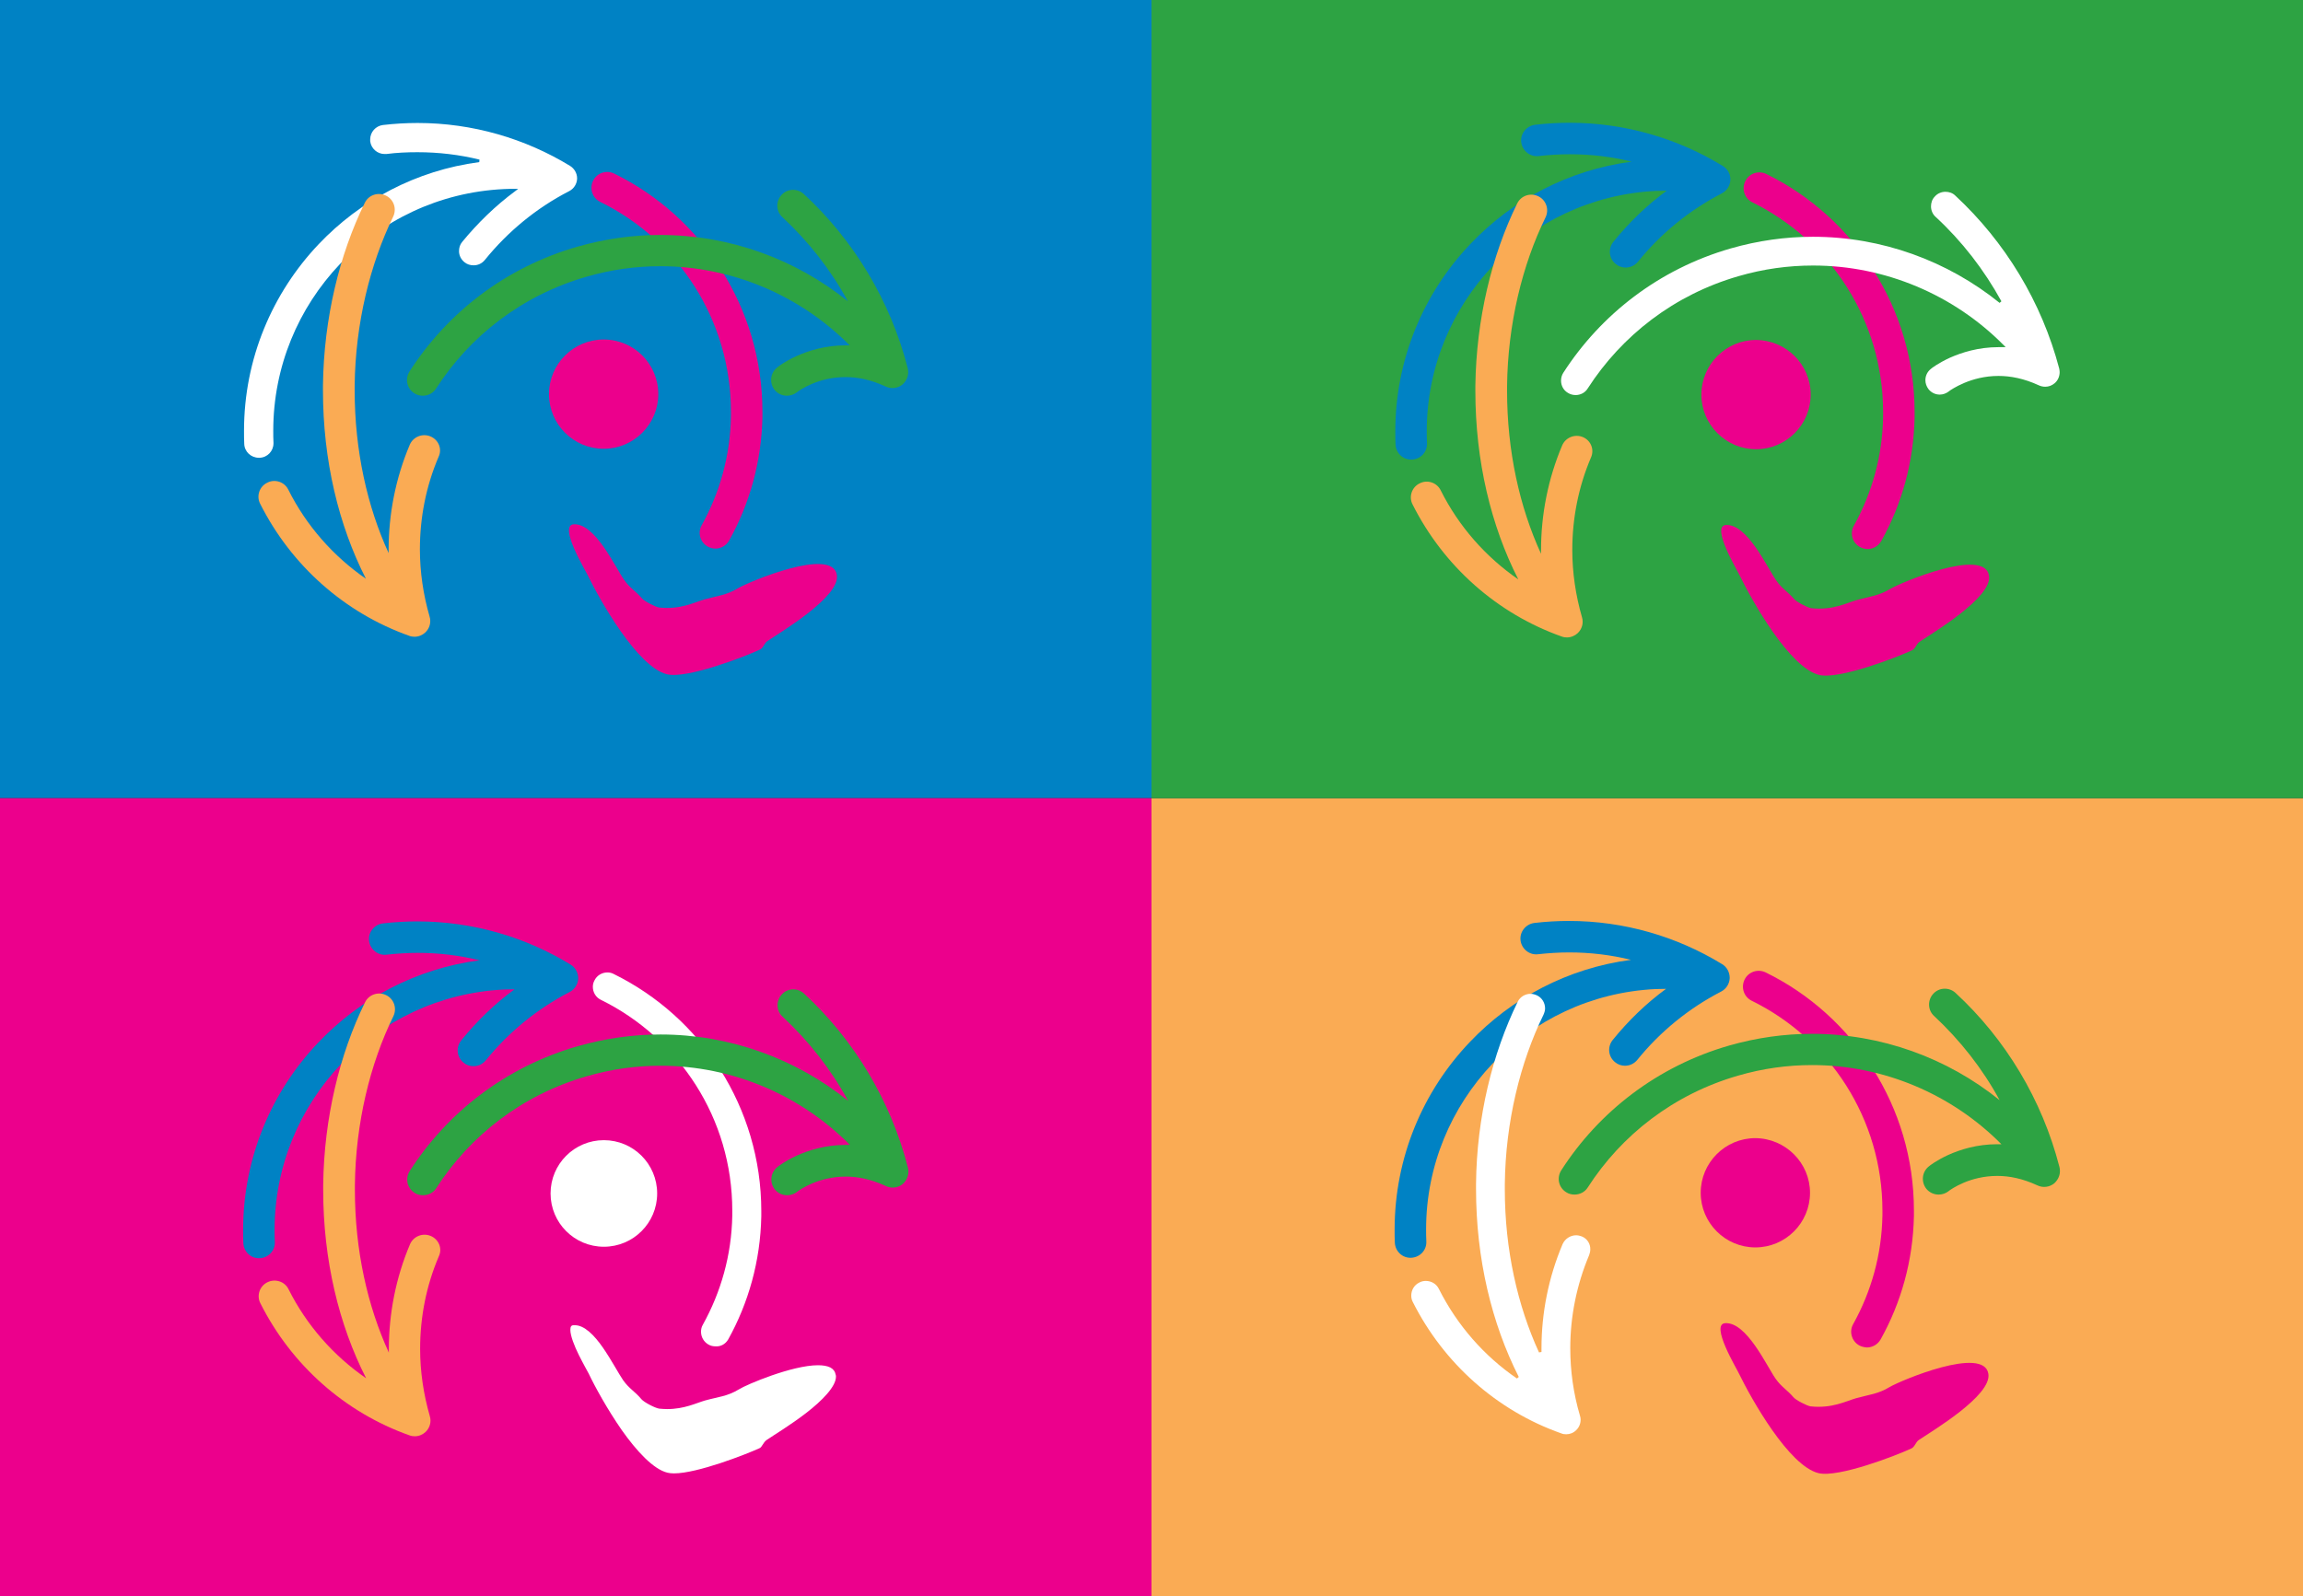
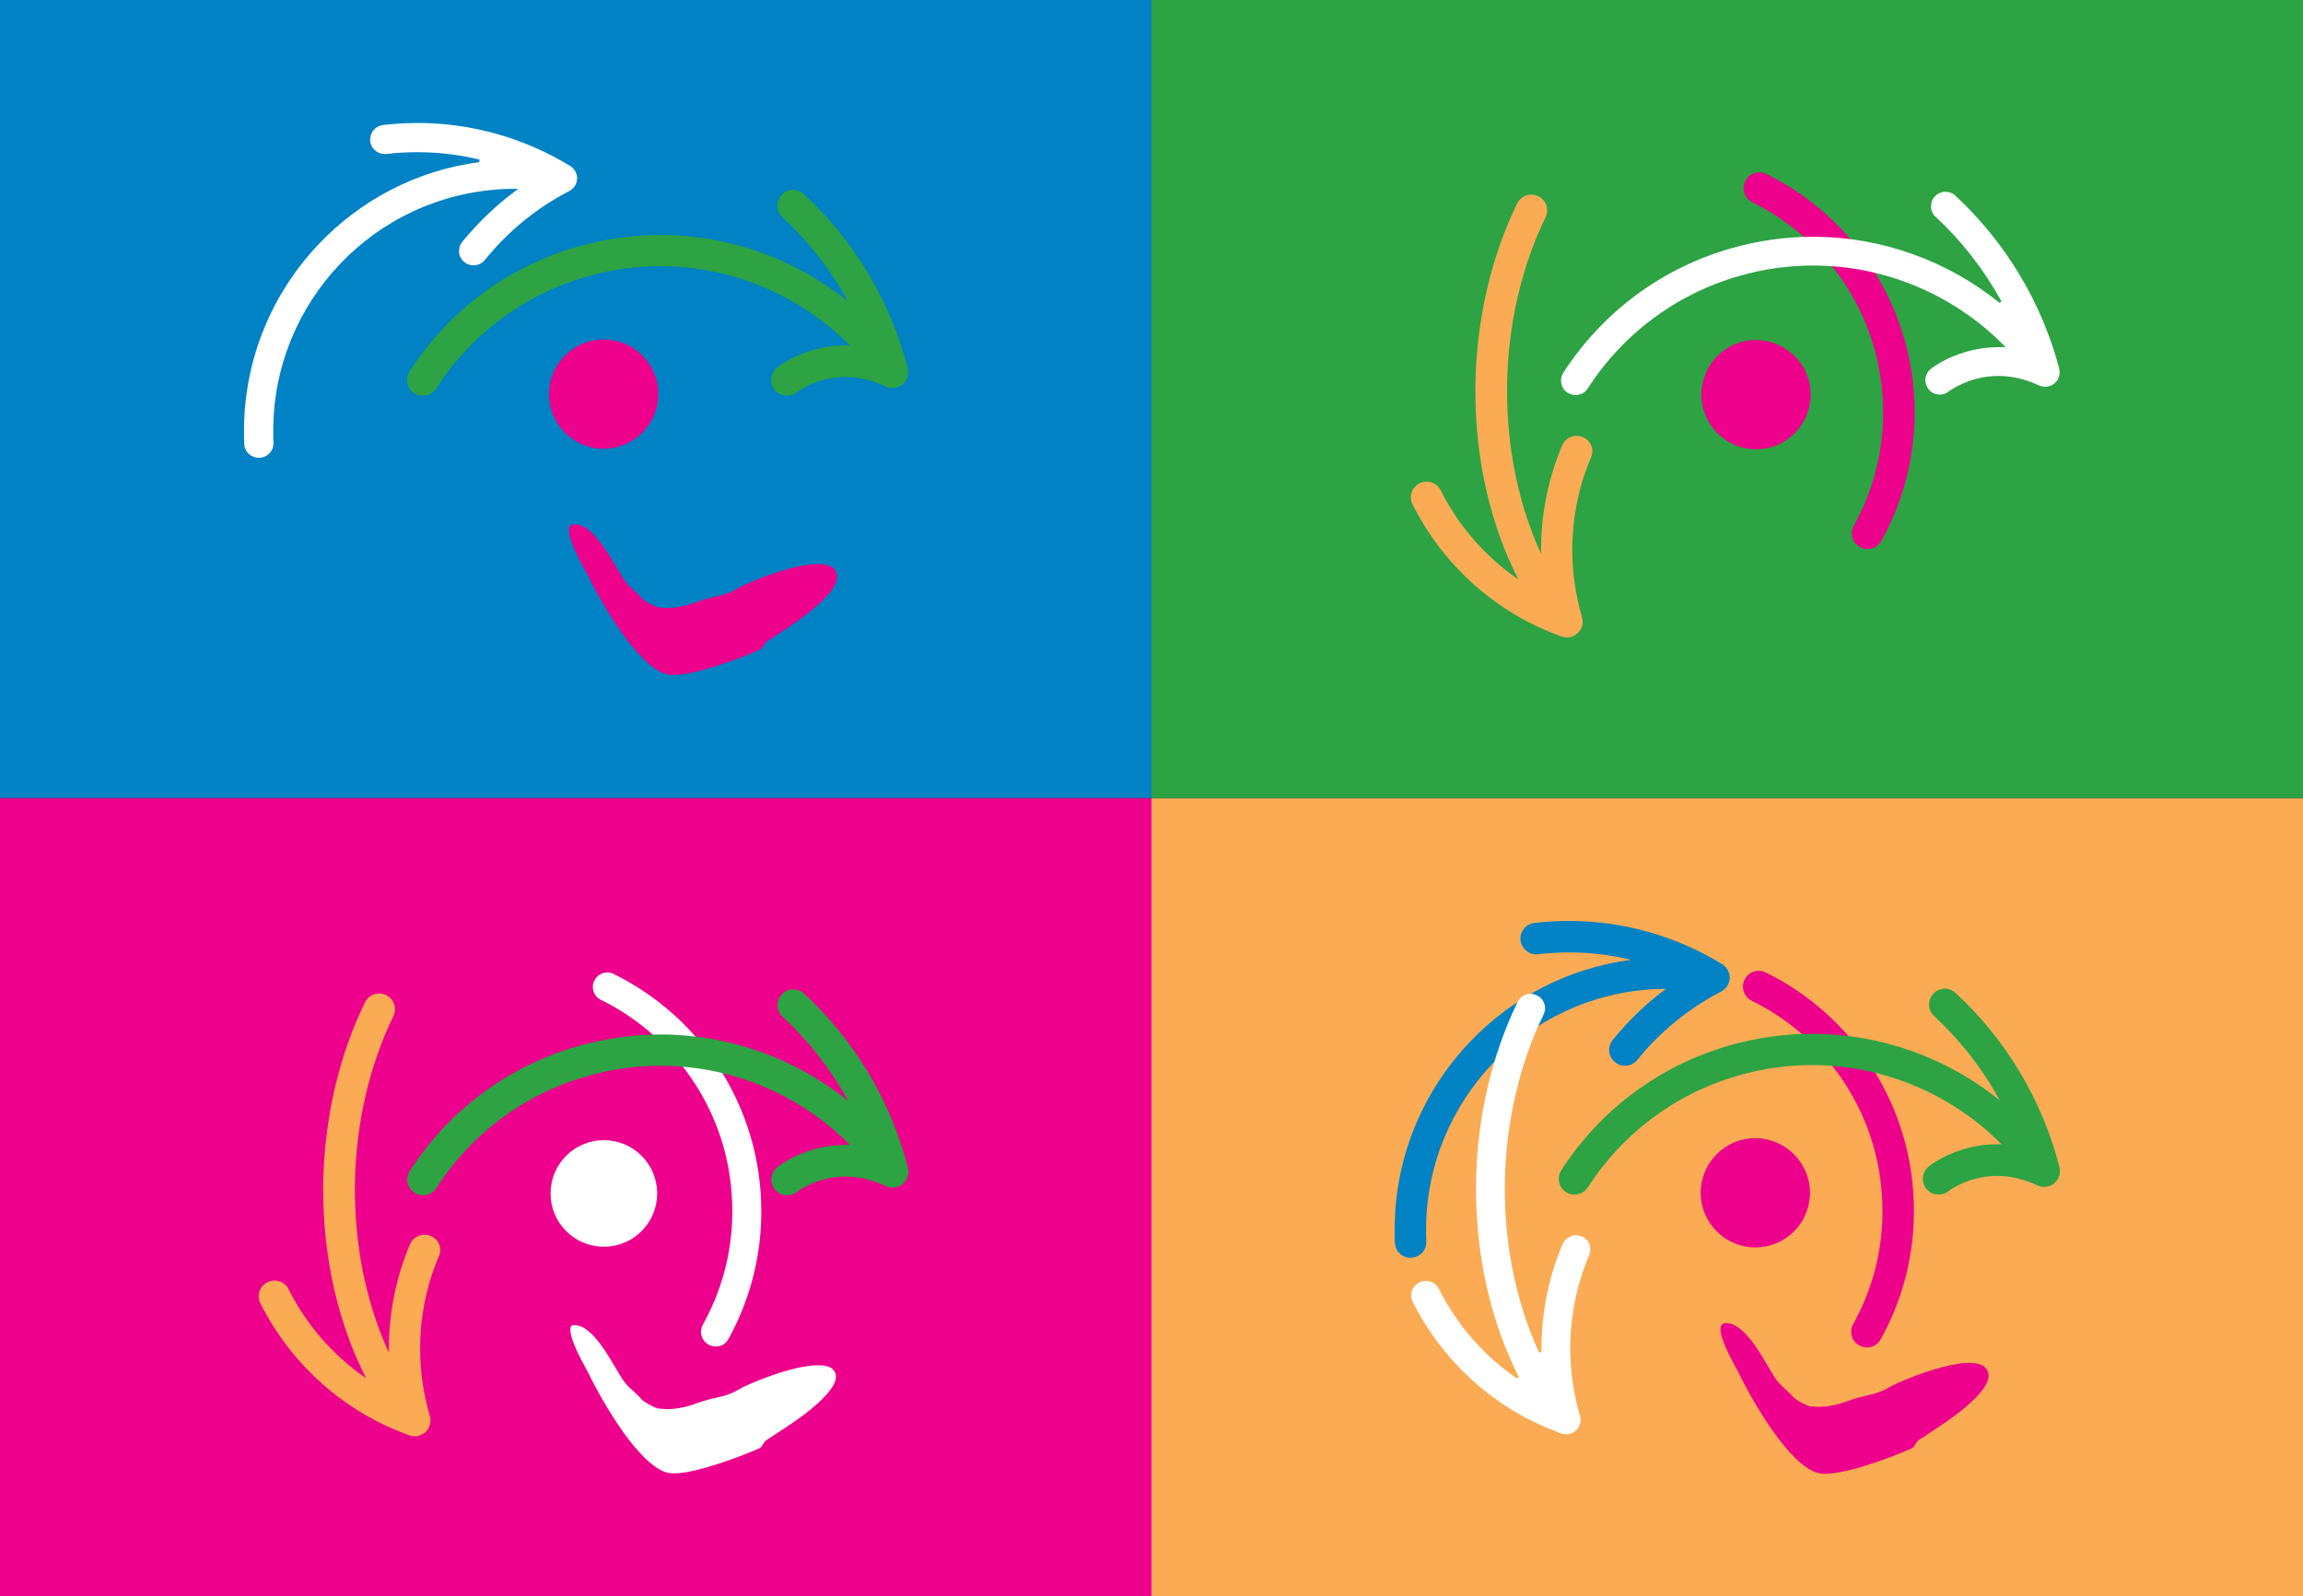
<svg xmlns="http://www.w3.org/2000/svg" version="1.1" id="Layer_1" x="0px" y="0px" viewBox="0 0 1024 710" style="enable-background:new 0 0 1024 710;" xml:space="preserve">
  <rect x="0" y="0" width="1024" height="710" fill="#333333" stroke="none" />
  <style type="text/css">
	.st0{fill:#FAAB54;}
	.st1{fill:#EC008C;}
	.st2{fill:#2DA343;}
	.st3{fill:#0082C4;}
	.st4{fill:#FFFFFF;}
</style>
  <g id="XMLID_59_">
    <rect id="XMLID_193_" x="512" y="355" class="st0" width="512" height="355" />
    <g id="XMLID_185_">
      <path id="XMLID_192_" class="st1" d="M767.1,588.5c9.5-0.6,18.4,19,22.4,24.7c2.6,3.7,5.1,4.9,8,8.3c1,1.2,6,3.8,7.6,4    c9.5,1,15.6-2.3,20.1-3.6c6.1-1.7,9.9-1.9,15-5c4.9-2.9,41.9-18.5,43.9-5.9c1.6,9.7-25.1,25.5-31,29.5c-1.3,0.9-1.7,3-3.2,3.7    c-6.6,3.1-32.4,13.1-41.3,11c-13.2-3.2-29.9-33-35.4-44.3C772.4,609,760.2,588.9,767.1,588.5z" />
      <g id="XMLID_190_">
        <path id="XMLID_191_" class="st1" d="M826.7,598.4c-3.4-1.9-4.6-6.2-2.7-9.5l0,0c8-14.4,12.7-30.8,13-48.4l0,0c0-0.7,0-1.4,0-2.1     l0,0c0-20.4-5.9-39.5-16.1-55.6l0,0c-10.2-16.1-24.7-29.2-42-37.7l0,0h0c-3.5-1.7-4.9-5.9-3.2-9.4l0,0c1.7-3.5,5.9-4.9,9.4-3.2     l0,0c19.6,9.6,36,24.5,47.6,42.8l0,0c11.6,18.3,18.3,39.9,18.3,63.1l0,0c0,0.8,0,1.6,0,2.4l0,0c-0.4,19.9-5.7,38.6-14.8,54.9l0,0     c-1.3,2.3-3.7,3.6-6.1,3.6l0,0C829,599.2,827.8,599,826.7,598.4L826.7,598.4z" />
      </g>
      <path id="XMLID_189_" class="st2" d="M915.7,519c-7.7-29.9-23.9-56.8-46.2-77.4c-2.8-2.6-7.3-2.5-9.9,0.4    c-2.6,2.8-2.5,7.3,0.4,9.9c11.6,10.8,21.5,23.4,29.1,37.4c-23.3-18.8-52.7-29.5-83.4-29.5c-12.2,0-24.5,1.7-36.8,5.2    c-32,9.2-58,29.5-74.7,55.5c-2.1,3.3-1.2,7.6,2.1,9.7c1.2,0.8,2.5,1.1,3.8,1.1c2.3,0,4.6-1.1,5.9-3.2l0,0    c15-23.3,38.1-41.4,66.8-49.7c11-3.2,22-4.7,32.9-4.7c31.9,0,62.2,13,84.2,35.2c-0.6,0-1.2,0-1.8,0c-9.1,0-16.6,2.4-21.9,4.8    c-5.2,2.4-8.3,4.8-8.6,5.1c-3,2.4-3.5,6.8-1.1,9.9c1.4,1.7,3.4,2.6,5.5,2.6c1.5,0,3.1-0.5,4.4-1.5c0,0,0,0,0.1-0.1    c0.5-0.4,2.9-2.1,6.7-3.7c3.8-1.6,8.9-3,14.9-3c5.2,0,11.1,1.1,17.8,4.2c2.5,1.2,5.4,0.8,7.5-0.9    C915.5,524.4,916.4,521.7,915.7,519z" />
      <path id="XMLID_188_" class="st1" d="M804.8,530.5c0,13.4-10.9,24.3-24.3,24.3c-13.4,0-24.3-10.9-24.3-24.3    c0-13.4,10.9-24.3,24.3-24.3C793.9,506.3,804.8,517.2,804.8,530.5z" />
      <path id="XMLID_187_" class="st3" d="M634.2,552.1c0.2,3.9-2.8,7.1-6.7,7.3c-3.9,0.2-7.1-2.8-7.3-6.7c-0.1-2-0.1-3.9-0.1-5.8    c0-32.1,12.6-61.6,33.4-83.4c18.5-19.5,43.5-32.9,71.7-36.6c-8.9-2.2-18.1-3.3-27.5-3.3c-4.6,0-9.2,0.3-13.8,0.8l0,0    c-3.8,0.5-7.3-2.3-7.8-6.1c-0.5-3.8,2.3-7.3,6.1-7.8c5.2-0.6,10.3-0.9,15.4-0.9c24.5,0,48,6.9,68.1,19.2c2.2,1.3,3.4,3.7,3.4,6.2    c-0.1,2.5-1.5,4.8-3.8,6c-14.5,7.5-27.2,17.9-37.3,30.4c-1.4,1.7-3.4,2.6-5.5,2.6c-1.5,0-3.1-0.5-4.4-1.6c-3-2.4-3.5-6.8-1-9.9    c6.9-8.5,14.8-16.2,23.7-22.7c-1.6,0-3.1,0.1-4.7,0.1c-28.7,1.4-54.2,13.9-72.5,33.2c-18.3,19.3-29.5,45.3-29.5,73.7    C634.1,548.6,634.1,550.3,634.2,552.1z" />
      <path id="XMLID_186_" class="st4" d="M703.3,549.9c-0.8-0.3-1.7-0.5-2.5-0.5c-2.5,0-4.9,1.5-6,3.9c-6.3,14.9-9.4,30.7-9.4,46.4    c0,0.5,0,1,0,1.6l-1.1,0.2c-9.5-20.7-15.2-45.7-15.2-72.5v-0.1c0-0.7,0-1.4,0-2.2c0.3-27.8,6.9-54.3,17.2-75.4    c0.4-0.9,0.7-1.9,0.7-2.8c0-2.4-1.3-4.7-3.6-5.8c-0.9-0.4-1.9-0.7-2.8-0.7c-2.4,0-4.7,1.3-5.8,3.6c-11.2,23-18.2,51.2-18.5,80.9    c0,0.8,0,1.5,0,2.3c0,31.1,7,59.9,19,83.6l-0.8,0.7c-14.6-10-26.6-23.7-34.7-39.8c-1.1-2.3-3.4-3.6-5.8-3.6c-1,0-2,0.2-2.9,0.7    c-2.3,1.1-3.6,3.4-3.6,5.8c0,1,0.2,2,0.7,2.9c13.7,27.2,37.3,48.3,66,58.4c0.7,0.3,1.4,0.4,2.2,0.4c1.6,0,3.2-0.6,4.4-1.8    c1.3-1.2,2-2.9,2-4.7c0-0.6-0.1-1.2-0.3-1.8c-2.9-9.8-4.3-19.9-4.3-30c0-14,2.8-28.1,8.4-41.4c0.3-0.8,0.5-1.7,0.5-2.5    C707.2,553.3,705.8,550.9,703.3,549.9z" />
    </g>
    <rect id="XMLID_184_" x="0" y="0" class="st3" width="512" height="355" />
    <g id="XMLID_176_">
      <path id="XMLID_183_" class="st1" d="M255.1,233.2c9.5-0.6,18.4,19,22.4,24.7c2.6,3.7,5.1,4.9,8,8.3c1,1.2,6,3.8,7.6,4    c9.5,1,15.6-2.3,20.1-3.6c6.1-1.7,9.9-1.9,15-5c4.9-2.9,41.9-18.5,43.9-5.9c1.6,9.7-25.1,25.5-31,29.5c-1.3,0.9-1.7,3-3.2,3.7    c-6.6,3.1-32.4,13.1-41.3,11c-13.2-3.2-29.9-33-35.4-44.3C260.3,253.7,248.2,233.6,255.1,233.2z" />
      <g id="XMLID_181_">
-         <path id="XMLID_182_" class="st1" d="M314.7,243.1c-3.4-1.9-4.6-6.2-2.7-9.5l0,0c8-14.4,12.7-30.8,13-48.4l0,0c0-0.7,0-1.4,0-2.1     l0,0c0-20.4-5.9-39.5-16.1-55.6l0,0c-10.2-16.1-24.7-29.2-42-37.7l0,0l0,0c-3.5-1.7-4.9-5.9-3.2-9.4l0,0c1.7-3.5,5.9-4.9,9.4-3.2     l0,0c19.6,9.6,36,24.5,47.6,42.8l0,0c11.6,18.3,18.3,39.9,18.3,63.1l0,0c0,0.8,0,1.6,0,2.4l0,0c-0.4,19.9-5.7,38.6-14.8,54.9l0,0     c-1.3,2.3-3.7,3.6-6.1,3.6l0,0C316.9,244,315.8,243.7,314.7,243.1L314.7,243.1z" />
-       </g>
+         </g>
      <path id="XMLID_180_" class="st2" d="M403.6,163.7c-7.7-29.9-23.9-56.8-46.2-77.4c-2.8-2.6-7.3-2.5-9.9,0.4    c-2.6,2.8-2.5,7.3,0.4,9.9c11.6,10.8,21.5,23.4,29.1,37.4c-23.3-18.8-52.7-29.5-83.4-29.5c-12.2,0-24.5,1.7-36.8,5.2    c-32.1,9.2-58,29.5-74.7,55.5c-2.1,3.3-1.2,7.6,2.1,9.7c1.2,0.8,2.5,1.1,3.8,1.1c2.3,0,4.6-1.1,5.9-3.2l0,0    c15-23.3,38.1-41.4,66.8-49.7c11-3.2,22-4.7,32.9-4.7c31.9,0,62.2,13,84.2,35.2c-0.6,0-1.2,0-1.8,0c-9.1,0-16.6,2.4-21.9,4.8    c-5.3,2.4-8.3,4.8-8.6,5.1c-3,2.4-3.5,6.8-1.1,9.9c1.4,1.7,3.4,2.6,5.5,2.6c1.5,0,3.1-0.5,4.4-1.5c0,0,0,0,0.1-0.1    c0.5-0.4,2.9-2.1,6.7-3.7c3.8-1.6,8.9-3,14.9-3c5.2,0,11.1,1.1,17.8,4.2c2.5,1.2,5.4,0.8,7.5-0.9    C403.4,169.1,404.3,166.4,403.6,163.7z" />
      <path id="XMLID_179_" class="st1" d="M292.7,175.3c0,13.4-10.9,24.3-24.3,24.3c-13.4,0-24.3-10.9-24.3-24.3    c0-13.4,10.9-24.3,24.3-24.3C281.9,151,292.7,161.9,292.7,175.3z" />
      <path id="XMLID_178_" class="st4" d="M206.5,116.6c1.2,1,2.6,1.4,4.1,1.4c1.9,0,3.7-0.8,5-2.4c10.2-12.6,22.9-23.1,37.5-30.6    c2.1-1.1,3.4-3.2,3.5-5.5c0-0.1,0-0.2,0-0.2c0-2.2-1.2-4.3-3.1-5.5c-20-12.2-43.4-19.1-67.8-19.1c-5.1,0-10.2,0.3-15.4,0.9    c-3.3,0.4-5.7,3.2-5.7,6.4c0,0.3,0,0.5,0,0.8c0.4,3.3,3.2,5.7,6.4,5.7c0.3,0,0.5,0,0.8,0c4.6-0.6,9.3-0.8,13.8-0.8    c9.4,0,18.7,1.1,27.6,3.3l-0.1,1.1c-28.1,3.7-53,17.1-71.4,36.5c-20.6,21.7-33.2,51-33.2,83h-0.4l0.4,0c0,2,0,3.8,0.1,5.8    c0.1,3.5,3,6.2,6.5,6.2c0.1,0,0.2,0,0.3,0c3.5-0.1,6.2-3,6.2-6.4c0-0.1,0-0.2,0-0.3c-0.1-1.8-0.1-3.5-0.1-5.3    c0-28.6,11.2-54.7,29.6-74.1c18.4-19.4,44-32,72.9-33.4c1.6-0.1,3.2-0.1,4.7-0.1l1.7,0l-1.3,1c-8.8,6.5-16.7,14.2-23.6,22.6    c-1,1.2-1.4,2.6-1.4,4.1C204.1,113.5,204.9,115.3,206.5,116.6z" />
-       <path id="XMLID_177_" class="st0" d="M191.4,194.1c-3.6-1.5-7.7,0.2-9.2,3.7l0,0c-6.3,14.9-9.4,30.8-9.4,46.6c0,0.5,0,1.1,0,1.6    c-9.5-20.7-15.1-45.6-15.1-72.4c0-0.7,0-1.4,0-2.1c0.3-27.7,6.9-54.1,17.1-75.1c1.7-3.5,0.3-7.7-3.2-9.4c-3.5-1.7-7.7-0.3-9.4,3.2    c-11.3,23-18.2,51.4-18.6,81.1c0,0.8,0,1.5,0,2.3c0,31.2,7,60.1,19.1,83.8c-14.5-10-26.5-23.6-34.5-39.6c-1.7-3.5-6-4.9-9.4-3.1    c-3.5,1.7-4.9,6-3.1,9.4c13.8,27.4,37.5,48.5,66.3,58.7c0.8,0.3,1.6,0.4,2.3,0.4c1.8,0,3.5-0.7,4.8-1.9c1.9-1.8,2.7-4.5,1.9-7.1    c-2.8-9.7-4.3-19.8-4.3-29.9c0-14,2.7-28,8.3-41.1C196.7,199.7,195,195.6,191.4,194.1z" />
    </g>
    <rect id="XMLID_175_" x="0" y="355" class="st1" width="512" height="355" />
    <g id="XMLID_168_">
      <path id="XMLID_174_" class="st4" d="M253.6,591.5c0,2.6,1.8,7.2,3.8,11.2c2,4,4,7.5,4.4,8.3c2.7,5.7,8.3,15.9,14.7,25.1    c6.5,9.2,14,17.4,20.3,18.9c0.8,0.2,1.8,0.3,2.9,0.3c10.4,0,32.1-8.5,38-11.2c1.1-0.4,1.6-2.5,3.1-3.6c2.9-2,10.7-6.7,17.7-12.1    c7-5.4,13.2-11.7,13.2-16.1c0-0.3,0-0.5-0.1-0.8c-0.3-1.6-1.1-2.6-2.4-3.3c-1.4-0.7-3.3-1-5.5-1c-11.5,0-31.8,8.6-35.1,10.7    c-5.3,3.2-9.1,3.3-15.2,5c-3.8,1.1-9.1,3.8-16.8,3.8c-1.1,0-2.3-0.1-3.5-0.2c-1.9-0.3-6.7-2.8-7.9-4.2c-2.8-3.4-5.4-4.6-8.1-8.4    c-2-2.9-5.2-9-9-14.5c-3.8-5.5-8.3-10.1-12.6-10c-0.1,0-0.2,0-0.4,0l0-0.6l0,0.6C254,589.4,253.6,590,253.6,591.5z" />
      <path id="XMLID_173_" class="st4" d="M323.8,595.7c9-16.2,14.3-34.8,14.7-54.7c0-0.8,0-1.6,0-2.4c0,0,0,0,0,0    c0-23-6.7-44.6-18.2-62.8c-11.5-18.2-27.9-33-47.4-42.6c-0.9-0.5-1.9-0.7-2.8-0.7c-2.4,0-4.7,1.3-5.8,3.6    c-0.5,0.9-0.7,1.9-0.7,2.8c0,2.4,1.3,4.7,3.6,5.8h0c17.3,8.5,31.9,21.7,42.2,37.9c10.3,16.2,16.2,35.3,16.2,55.9    c0,0.7,0,1.4,0,2.1c-0.3,17.7-5.1,34.2-13.1,48.6c-0.6,1-0.8,2.1-0.8,3.1c0,2.3,1.2,4.5,3.3,5.7c1,0.6,2.1,0.8,3.1,0.8    C320.4,599,322.6,597.8,323.8,595.7z" />
      <path id="XMLID_172_" class="st4" d="M292.2,530.8L292.2,530.8c0-13.1-10.6-23.7-23.7-23.7c-13.1,0-23.7,10.6-23.7,23.7    c0,13.1,10.6,23.7,23.7,23.7C281.6,554.5,292.2,543.9,292.2,530.8z" />
-       <path id="XMLID_171_" class="st3" d="M122.2,552.3c0.2,3.9-2.8,7.1-6.7,7.3c-3.9,0.2-7.1-2.8-7.3-6.7c-0.1-2-0.1-3.9-0.1-5.8    c0-32.1,12.6-61.6,33.4-83.4c18.5-19.5,43.5-32.9,71.7-36.6c-8.9-2.2-18.1-3.3-27.5-3.3c-4.6,0-9.2,0.3-13.8,0.8l0,0    c-3.8,0.5-7.3-2.3-7.8-6.1c-0.5-3.8,2.3-7.3,6.1-7.8c5.2-0.6,10.3-0.9,15.4-0.9c24.5,0,48,6.9,68.1,19.2c2.2,1.3,3.4,3.7,3.4,6.2    c-0.1,2.5-1.5,4.8-3.8,6c-14.5,7.5-27.2,17.9-37.3,30.4c-1.4,1.7-3.4,2.6-5.5,2.6c-1.6,0-3.1-0.5-4.4-1.6c-3-2.4-3.5-6.8-1-9.9    c6.9-8.5,14.8-16.2,23.7-22.7c-1.6,0-3.1,0.1-4.7,0.1c-28.7,1.4-54.2,13.9-72.5,33.2c-18.3,19.3-29.5,45.3-29.5,73.7    C122.1,548.8,122.1,550.6,122.2,552.3z" />
      <path id="XMLID_170_" class="st0" d="M191.5,549.7c-3.6-1.5-7.7,0.2-9.2,3.7l0,0c-6.3,14.9-9.4,30.8-9.4,46.6c0,0.5,0,1.1,0,1.6    c-9.5-20.7-15.1-45.6-15.1-72.4c0-0.7,0-1.4,0-2.1c0.3-27.7,6.8-54.1,17.1-75.1c1.7-3.5,0.3-7.7-3.2-9.4c-3.5-1.7-7.7-0.3-9.4,3.2    c-11.3,23-18.2,51.4-18.6,81.1c0,0.8,0,1.5,0,2.3c0,31.2,7,60.1,19.1,83.8c-14.5-10-26.5-23.6-34.5-39.6c-1.7-3.5-6-4.8-9.4-3.1    c-3.5,1.7-4.9,6-3.1,9.4c13.8,27.4,37.5,48.5,66.3,58.7c0.8,0.3,1.6,0.4,2.3,0.4c1.8,0,3.5-0.7,4.8-1.9c1.9-1.8,2.7-4.5,1.9-7.1    c-2.8-9.7-4.3-19.8-4.3-29.9c0-14,2.7-28,8.3-41.1C196.8,555.3,195.1,551.2,191.5,549.7z" />
      <path id="XMLID_169_" class="st2" d="M403.7,519.3c-7.7-29.9-23.9-56.8-46.2-77.4c-2.8-2.6-7.3-2.5-9.9,0.4    c-2.6,2.8-2.5,7.3,0.4,9.9c11.6,10.8,21.5,23.4,29.1,37.4c-23.3-18.8-52.7-29.5-83.4-29.5c-12.2,0-24.5,1.7-36.8,5.2    c-32.1,9.2-58,29.5-74.7,55.5c-2.1,3.3-1.2,7.6,2.1,9.7c1.2,0.8,2.5,1.1,3.8,1.1c2.3,0,4.6-1.1,5.9-3.2l0,0    c15-23.3,38.1-41.4,66.8-49.7c11-3.2,22-4.7,32.9-4.7c31.9,0,62.2,13,84.2,35.2c-0.6,0-1.2,0-1.8,0c-9.1,0-16.6,2.4-21.9,4.8    c-5.2,2.4-8.3,4.8-8.6,5.1c-3,2.4-3.5,6.8-1.1,9.9c1.4,1.7,3.4,2.6,5.5,2.6c1.5,0,3.1-0.5,4.4-1.5c0,0,0,0,0.1-0.1    c0.5-0.4,2.9-2.1,6.7-3.7c3.8-1.6,8.9-3,14.9-3c5.2,0,11.1,1.1,17.8,4.2c2.5,1.2,5.4,0.8,7.5-0.9    C403.5,524.7,404.4,521.9,403.7,519.3z" />
    </g>
    <rect id="XMLID_167_" x="512" y="0" class="st2" width="512" height="355" />
    <g id="XMLID_60_">
-       <path id="XMLID_166_" class="st1" d="M767.4,233.5c9.5-0.6,18.4,19,22.4,24.7c2.6,3.7,5.1,4.9,8,8.3c1,1.2,6,3.8,7.6,4    c9.5,1,15.6-2.3,20.1-3.6c6.1-1.7,9.9-1.9,15-5c4.9-2.9,41.9-18.5,43.9-5.9c1.6,9.7-25.1,25.5-31,29.5c-1.3,0.9-1.7,3-3.2,3.7    c-6.6,3.1-32.4,13.1-41.3,11c-13.2-3.2-29.9-33-35.4-44.3C772.7,254,760.5,233.9,767.4,233.5z" />
      <g id="XMLID_127_">
        <path id="XMLID_128_" class="st1" d="M827,243.3c-3.4-1.9-4.6-6.1-2.7-9.5l0,0c8-14.4,12.7-30.8,13-48.4l0,0c0-0.7,0-1.4,0-2.1     l0,0c0-20.4-5.9-39.5-16.1-55.6l0,0c-10.2-16.1-24.8-29.2-42-37.7l0,0h0c-3.5-1.7-4.9-5.9-3.2-9.4l0,0c1.7-3.5,5.9-4.9,9.4-3.2     l0,0c19.6,9.6,36,24.5,47.6,42.8l0,0c11.6,18.3,18.3,39.9,18.3,63.1l0,0c0,0.8,0,1.6,0,2.4l0,0c-0.4,19.9-5.7,38.6-14.8,54.9l0,0     c-1.3,2.3-3.7,3.6-6.1,3.6l0,0C829.3,244.2,828.1,243.9,827,243.3L827,243.3z" />
      </g>
      <path id="XMLID_126_" class="st4" d="M869.4,87c-1.2-1.2-2.8-1.7-4.4-1.7c-1.7,0-3.5,0.7-4.7,2.1c-1.2,1.2-1.7,2.8-1.7,4.4    c0,1.7,0.7,3.5,2.1,4.7c11.7,10.8,21.5,23.5,29.2,37.5l-0.8,0.7c-23.2-18.7-52.4-29.4-83-29.4h0h0l0,0c-12.1,0-24.4,1.7-36.6,5.2    c-31.9,9.2-57.7,29.4-74.4,55.3c-0.7,1.1-1,2.3-1,3.5c0,2.1,1,4.2,3,5.4c1.1,0.7,2.3,1,3.5,1c2.1,0,4.2-1,5.4-3    c15.1-23.4,38.3-41.6,67.1-49.9c11-3.2,22.1-4.7,33-4.7c0,0,0,0,0.1,0c32,0,62.5,13,84.6,35.3l1,1l-1.4,0c-0.6,0-1.2,0-1.8,0    c-9,0-16.4,2.4-21.6,4.7c-5.2,2.4-8.2,4.7-8.5,5c-1.6,1.3-2.4,3.1-2.4,5c0,1.4,0.5,2.8,1.4,4c1.3,1.6,3.1,2.4,5,2.4    c1.4,0,2.8-0.5,4-1.4c0,0,0,0,0.1-0.1c0.5-0.4,3-2.1,6.8-3.7c3.8-1.6,9-3.1,15.2-3.1c5.3,0,11.3,1.1,18,4.2    c0.9,0.4,1.8,0.6,2.8,0.6c1.5,0,2.9-0.5,4.1-1.5c1.5-1.2,2.3-3.1,2.3-5c0-0.5-0.1-1.1-0.2-1.6C907.8,134.3,891.6,107.6,869.4,87z" />
      <path id="XMLID_125_" class="st1" d="M805.1,175.5c0,13.4-10.9,24.3-24.3,24.3c-13.4,0-24.3-10.9-24.3-24.3    c0-13.4,10.9-24.3,24.3-24.3C794.2,151.3,805.1,162.1,805.1,175.5z" />
-       <path id="XMLID_124_" class="st3" d="M634.5,197.1c0.2,3.9-2.8,7.1-6.7,7.3c-3.9,0.2-7.1-2.8-7.3-6.7c-0.1-2-0.1-3.9-0.1-5.8    c0-32.1,12.6-61.6,33.4-83.4c18.5-19.5,43.5-32.9,71.7-36.6c-8.9-2.2-18.1-3.3-27.5-3.3c-4.6,0-9.2,0.3-13.8,0.8l0,0    c-3.8,0.5-7.3-2.3-7.8-6.1c-0.5-3.8,2.3-7.3,6.1-7.8c5.2-0.6,10.3-0.9,15.4-0.9c24.5,0,48,6.9,68.1,19.2c2.2,1.3,3.5,3.7,3.4,6.2    c-0.1,2.5-1.5,4.8-3.8,6c-14.5,7.5-27.2,17.9-37.3,30.4c-1.4,1.7-3.4,2.6-5.5,2.6c-1.5,0-3.1-0.5-4.4-1.6c-3-2.4-3.5-6.8-1-9.9    c6.9-8.5,14.8-16.2,23.7-22.7c-1.6,0-3.1,0.1-4.7,0.1c-28.7,1.4-54.2,13.9-72.5,33.2c-18.3,19.3-29.5,45.3-29.5,73.7    C634.4,193.5,634.4,195.3,634.5,197.1z" />
      <path id="XMLID_61_" class="st0" d="M703.8,194.4c-3.6-1.5-7.7,0.2-9.2,3.7l0,0c-6.3,14.9-9.4,30.8-9.4,46.6c0,0.5,0,1.1,0,1.6    c-9.5-20.7-15.1-45.6-15.1-72.4c0-0.7,0-1.4,0-2.1c0.3-27.7,6.8-54.1,17.1-75.1c1.7-3.5,0.3-7.7-3.2-9.4c-3.5-1.7-7.7-0.3-9.4,3.2    c-11.3,23-18.2,51.4-18.6,81.1c0,0.8,0,1.5,0,2.3c0,31.2,7,60.1,19.1,83.8c-14.5-10-26.5-23.6-34.5-39.6c-1.7-3.5-6-4.9-9.4-3.1    c-3.5,1.7-4.9,6-3.1,9.4c13.8,27.4,37.5,48.5,66.3,58.7c0.8,0.3,1.6,0.4,2.3,0.4c1.8,0,3.5-0.7,4.8-1.9c1.9-1.8,2.7-4.5,1.9-7.1    c-2.8-9.7-4.3-19.8-4.3-29.9c0-14,2.7-28,8.3-41.1C709,200,707.4,195.9,703.8,194.4z" />
    </g>
  </g>
</svg>